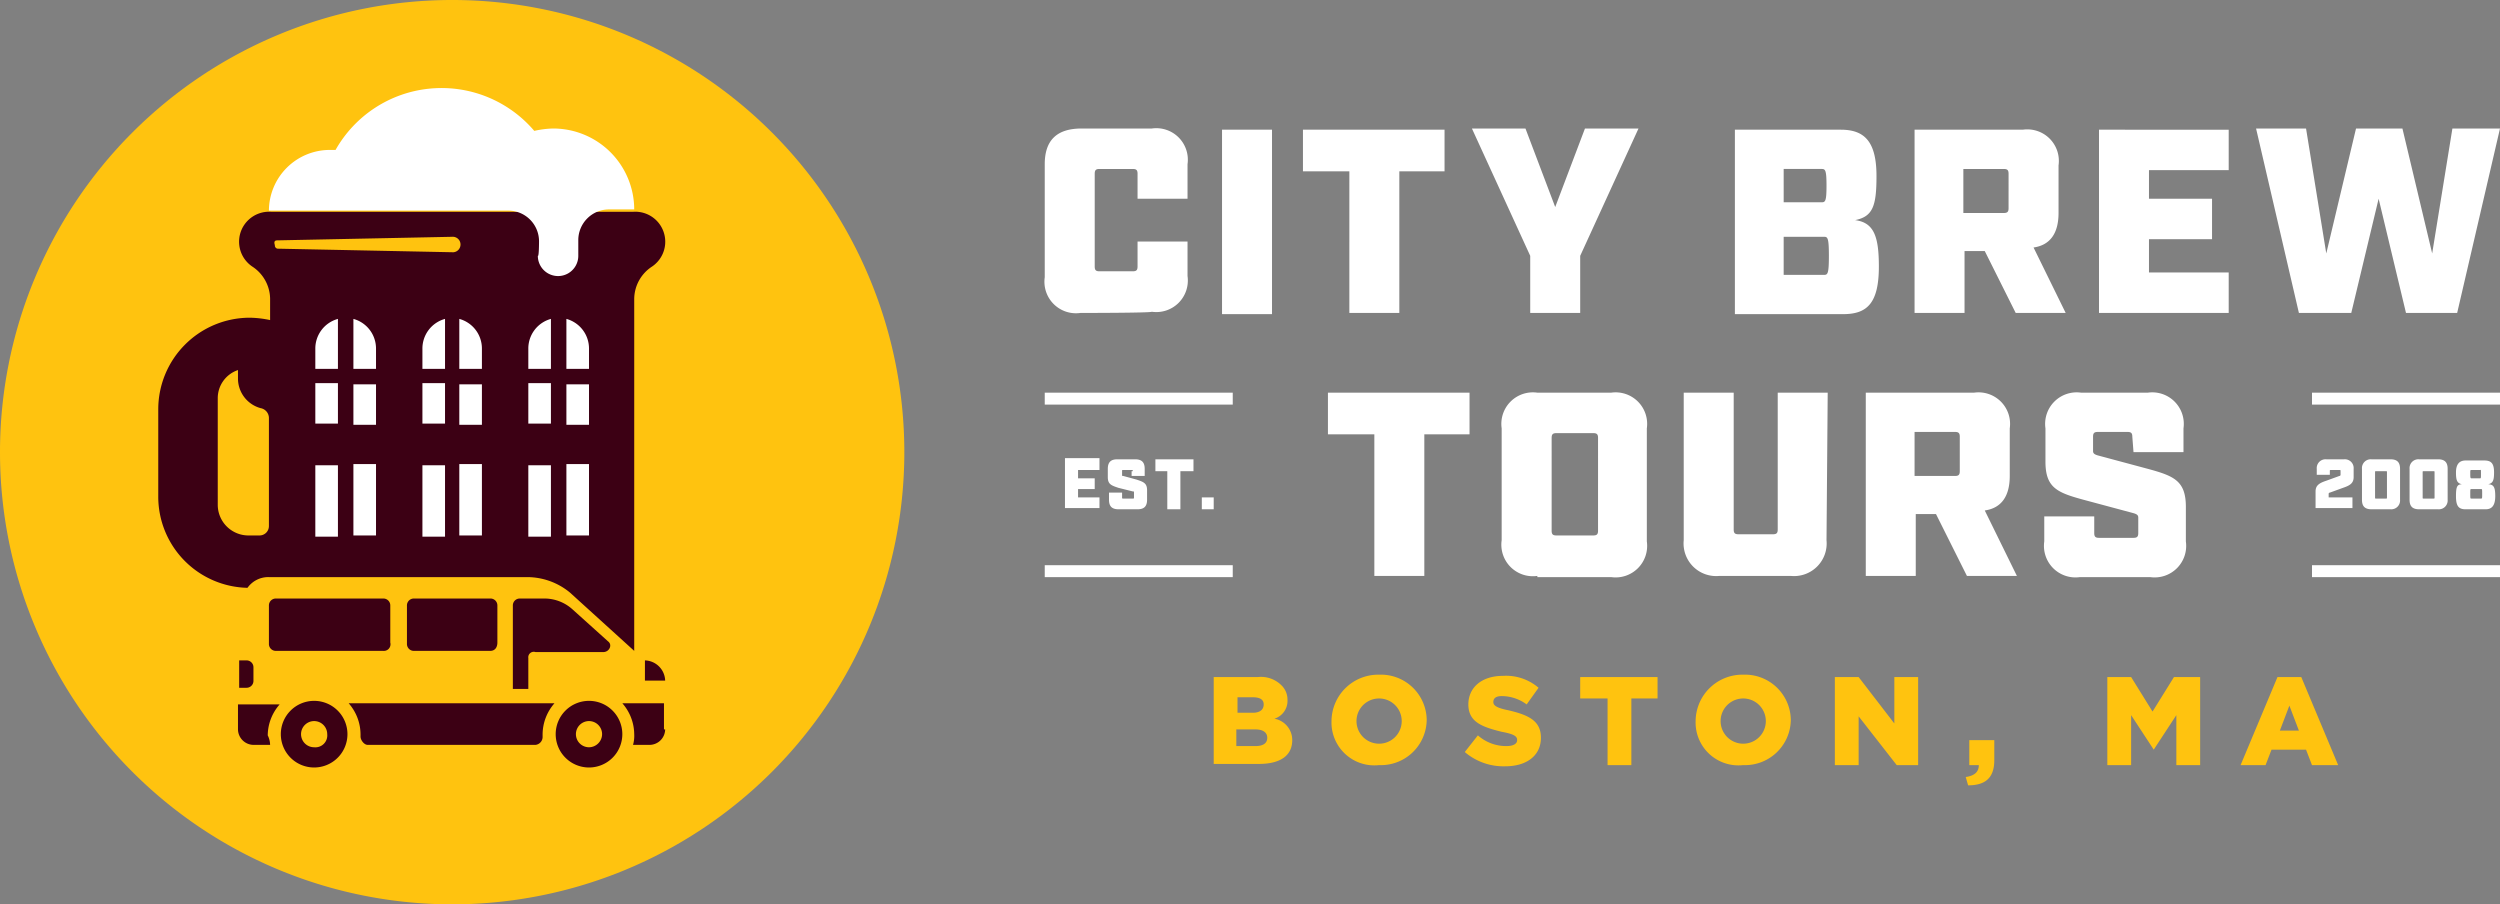
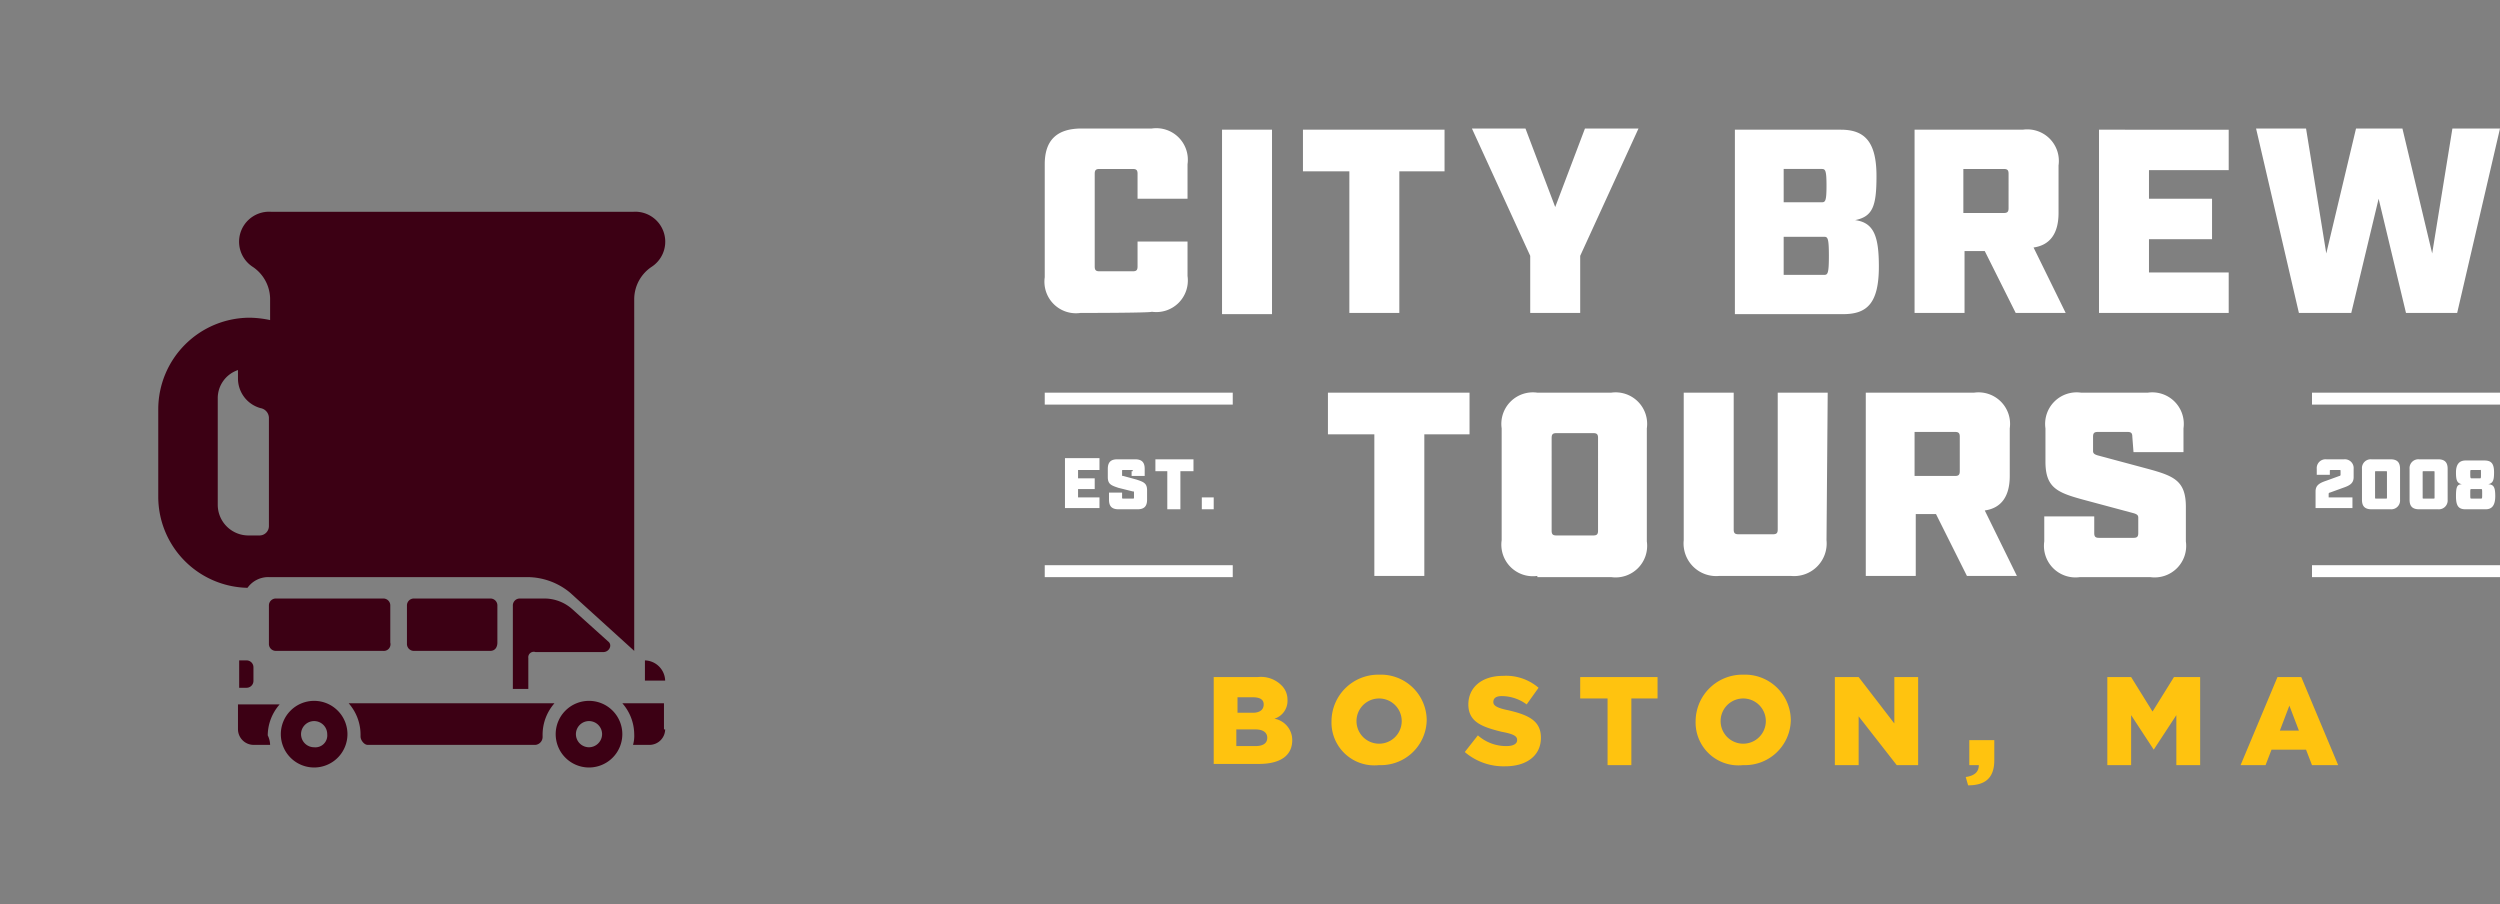
<svg xmlns="http://www.w3.org/2000/svg" id="Layer_1" data-name="Layer 1" viewBox="0 0 210.1 76">
  <rect x="0" y="0" width="210.1" height="76" fill="#808080" stroke="none" />
  <defs>
    <style>.cls-1{fill:none;}.cls-2{clip-path:url(#clip-path);}.cls-3{fill:#ffc30f;}.cls-4{fill:#3c0014;}.cls-5{fill:#fff;}</style>
    <clipPath id="clip-path">
      <rect class="cls-1" width="210.1" height="76" />
    </clipPath>
  </defs>
  <title>logo-boston-light</title>
  <g class="cls-2">
-     <path class="cls-3" d="M0,38A38,38,0,1,0,38,0,38,38,0,0,0,0,38" />
-   </g>
+     </g>
  <g class="cls-2">
    <path class="cls-4" d="M22.6,48.5H44.3a5.66,5.66,0,0,1,3.6,1.3l5.4,4.9V25.1a3.28,3.28,0,0,1,1.5-2.7,2.52,2.52,0,0,0-1.6-4.6H22.8a2.52,2.52,0,0,0-1.6,4.6,3.28,3.28,0,0,1,1.5,2.7v1.8a8.81,8.81,0,0,0-1.7-.2,7.7,7.7,0,0,0-7.7,7.7v7.3a7.66,7.66,0,0,0,7.5,7.7,2.14,2.14,0,0,1,1.8-.9m-4.3-15A2.49,2.49,0,0,1,20,31.1v.7a2.58,2.58,0,0,0,1.9,2.5.85.85,0,0,1,.7.8v9.1a.79.79,0,0,1-.8.8h-.9a2.58,2.58,0,0,1-2.6-2.6ZM41.2,54.7H34.8a.58.58,0,0,1-.6-.6V50.9a.58.58,0,0,1,.6-.6h6.4a.58.58,0,0,1,.6.6V54c0,.4-.2.7-.6.7m-9,0h-9a.58.58,0,0,1-.6-.6V50.9a.58.58,0,0,1,.6-.6h9a.58.58,0,0,1,.6.6V54a.56.56,0,0,1-.6.7m-11.5.8a.58.58,0,0,1,.6.6v1.1a.58.58,0,0,1-.6.6h-.6V55.5Zm33.5,0a1.75,1.75,0,0,1,1.7,1.7H54.2ZM30.3,61.9v-.2a4,4,0,0,0-1-2.6H46.6a4,4,0,0,0-1,2.6v.2a.67.67,0,0,1-.6.7H30.9c-.3,0-.6-.4-.6-.7m25.6-.6a1.32,1.32,0,0,1-1.3,1.3H53.2a2.77,2.77,0,0,0,.1-.9,4,4,0,0,0-1-2.6h3.5v2.2ZM22.7,62.6H21.3A1.32,1.32,0,0,1,20,61.3V59.2h3.5a4,4,0,0,0-1,2.6,1.88,1.88,0,0,1,.2.8m29.6-.9a2.8,2.8,0,1,1-2.8-2.8,2.8,2.8,0,0,1,2.8,2.8m-1.7,0a1.1,1.1,0,1,0-1.1,1.1,1.11,1.11,0,0,0,1.1-1.1m-21.4,0a2.8,2.8,0,1,1-2.8-2.8,2.8,2.8,0,0,1,2.8,2.8m-1.7,0a1.1,1.1,0,1,0-1.1,1.1,1,1,0,0,0,1.1-1.1m16.9-6.4v2.6H43.1v-7a.58.58,0,0,1,.6-.6h2.1a3.52,3.52,0,0,1,2.3.9l3,2.7c.4.3.1.9-.4.9H45a.46.46,0,0,0-.6.5" />
  </g>
  <g class="cls-2">
-     <path class="cls-5" d="M45.3,20.3a2.58,2.58,0,0,0-2.6-2.6H22.6a5.12,5.12,0,0,1,5.1-5.1h.5A10.23,10.23,0,0,1,44.9,11a7.77,7.77,0,0,1,1.6-.2,6.81,6.81,0,0,1,6.8,6.8H51.2a2.58,2.58,0,0,0-2.6,2.6v1.3a1.7,1.7,0,1,1-3.4,0C45.3,21.6,45.3,20.3,45.3,20.3ZM37.4,32.2H35.5v3.4h1.9Zm0-1.2V26.8a2.58,2.58,0,0,0-1.9,2.5V31Zm-9,1.2H26.5v3.4h1.9ZM29.7,31h1.9V29.3a2.58,2.58,0,0,0-1.9-2.5Zm16.6,1.2H44.4v3.4h1.9ZM28.4,31V26.8a2.58,2.58,0,0,0-1.9,2.5V31Zm19.2,0h1.9V29.3a2.58,2.58,0,0,0-1.9-2.5Zm-1.3,0V26.8a2.58,2.58,0,0,0-1.9,2.5V31Zm-7.7,0h1.9V29.3a2.58,2.58,0,0,0-1.9-2.5Zm0,14h1.9V39H38.6Zm9,0h1.9V39H47.6Zm-1.3-5.9H44.4v6h1.9Zm1.3-3.4h1.9V32.3H47.6Zm-9,0h1.9V32.3H38.6Zm-1.2,3.4H35.5v6h1.9ZM29.7,45h1.9V39H29.7Zm0-9.3h1.9V32.3H29.7Zm-1.3,3.4H26.5v6h1.9Z" />
-   </g>
+     </g>
  <g class="cls-2">
-     <path class="cls-3" d="M23.3,20.2,38,19.9a.65.65,0,0,1,.1,1.3h0l-14.7-.3a.27.27,0,0,1-.3-.3c-.1-.3,0-.4.2-.4" />
-   </g>
+     </g>
  <g class="cls-2">
    <path class="cls-5" d="M90.8,26.3a2.65,2.65,0,0,1-3-3V13.8c0-2,1-3,3.1-3h5.9a2.65,2.65,0,0,1,3,3v2.9H95.6V14.6c0-.3-.1-.4-.4-.4H92.4c-.3,0-.4.1-.4.4v7.8c0,.3.1.4.4.4h2.8c.3,0,.4-.1.4-.4V20.3h4.2v2.9a2.65,2.65,0,0,1-3,3C96.7,26.3,90.8,26.3,90.8,26.3Zm11.9-15.4h4.2V26.4h-4.2Zm14.9,3.5V26.3h-4.2V14.4h-3.9V10.9h11.9v3.5Zm11,11.9V21.5l-4.9-10.7h4.5l2.5,6.6,2.5-6.6h4.5l-4.9,10.7v4.8Zm26.1-15.4c2,0,3,1,3,3.9,0,2.5-.3,3.4-1.8,3.7,1.6.2,2,1.4,2,3.9,0,3.1-1,4-3,4h-9.1V10.9ZM153.1,17c.3,0,.4-.1.4-1.4s-.1-1.4-.4-1.4h-3.2V17Zm.2,6.1c.3,0,.4-.1.4-1.6s-.1-1.6-.4-1.6h-3.4v3.2Zm16.1,3.2-2.6-5.2h-1.7v5.2h-4.2V10.9H170a2.65,2.65,0,0,1,3,3v4c0,1.7-.7,2.7-2.1,2.9l2.7,5.5Zm-1-8.4c.3,0,.4-.1.4-.4V14.6c0-.3-.1-.4-.4-.4H165v3.7Zm18.9-7v3.4h-6.7v2.4h5.3v3.4h-5.3v2.8h6.7v3.4H176.4V10.9Zm14.9,15.4-2.3-9.6-2.3,9.6h-4.4l-3.6-15.5h4.2l1.7,10.5L198,10.8h3.9l2.5,10.5,1.7-10.5h4l-3.6,15.5ZM119.7,36.5V48.4h-4.2V36.5h-3.9V33h11.9v3.5Zm9.5,11.9a2.65,2.65,0,0,1-3-3V36a2.65,2.65,0,0,1,3-3h6.2a2.65,2.65,0,0,1,3,3v9.5a2.65,2.65,0,0,1-3,3h-6.2Zm1.2-3.8c0,.3.1.4.4.4h3.1c.3,0,.4-.1.4-.4V36.8c0-.3-.1-.4-.4-.4h-3.1c-.3,0-.4.1-.4.4Zm23.1.8a2.74,2.74,0,0,1-3,3h-6a2.74,2.74,0,0,1-3-3V33h4.2V44.5c0,.3.1.4.4.4H149c.3,0,.4-.1.4-.4V33h4.2l-.1,12.4Zm11.8,3-2.6-5.2H161v5.2h-4.2V33h9.1a2.65,2.65,0,0,1,3,3v4c0,1.7-.7,2.7-2.1,2.9l2.7,5.5Zm-1-8.4c.3,0,.4-.1.4-.4V36.7c0-.3-.1-.4-.4-.4h-3.4V40Zm14.9-3.3c0-.3-.1-.4-.4-.4h-2.5c-.3,0-.4.1-.4.4v1.2c0,.2.1.3.5.4l4.1,1.1c2.2.6,3.2,1,3.2,3.2v2.9a2.65,2.65,0,0,1-3,3h-5.9a2.65,2.65,0,0,1-3-3V43.4H176v1.4c0,.3.1.4.4.4h2.9c.3,0,.4-.1.4-.4V43.5c0-.2-.1-.3-.5-.4L175.1,42c-2.2-.6-3.2-1-3.2-3.2V36a2.65,2.65,0,0,1,3-3h5.6a2.65,2.65,0,0,1,3,3v2h-4.2l-.1-1.3ZM92.4,38.6v.9H90.6v.7H92v.9H90.6v.7h1.8v.9H89.5V38.5h2.9Zm2.8,1c0-.1,0-.1-.1-.1h-.7c-.1,0-.1,0-.1.1v.3c0,.1,0,.1.1.1l1.1.3c.6.2.9.3.9.9V42c0,.6-.3.8-.8.8H94c-.6,0-.8-.3-.8-.8v-.6h1.1v.4c0,.1,0,.1.1.1h.8c.1,0,.1,0,.1-.1v-.4c0-.1,0-.1-.1-.1L94,41c-.6-.2-.9-.3-.9-.9v-.7c0-.6.3-.8.8-.8h1.5c.6,0,.8.3.8.8V40H95.1v-.4Zm4,0v3.2H98.1V39.6h-1v-1h3.2v1Zm1.8,2.2h1v1h-1Zm2.6-8.8H87.8v1h15.8Zm0,14.5H87.8v1h15.8Zm92.2-7.6h-1.1v-.5a.74.74,0,0,1,.8-.8H197a.74.74,0,0,1,.8.8v.7c0,.5-.3.7-.9.9l-1.1.4a.1.1,0,0,0-.1.1v.3h2v.9h-3.1V41.3c0-.5.3-.7.9-.9l1.1-.4a.1.1,0,0,0,.1-.1v-.3c0-.1,0-.1-.1-.1h-.7c-.1,0-.1,0-.1.1v.3Zm3.5,2.9c-.6,0-.8-.3-.8-.8V39.4a.74.74,0,0,1,.8-.8h1.6c.6,0,.8.3.8.8V42a.74.74,0,0,1-.8.8Zm.3-1c0,.1,0,.1.1.1h.8c.1,0,.1,0,.1-.1V39.7c0-.1,0-.1-.1-.1h-.8c-.1,0-.1,0-.1.1Zm3.7,1c-.6,0-.8-.3-.8-.8V39.4a.74.74,0,0,1,.8-.8h1.6c.6,0,.8.3.8.8V42a.74.74,0,0,1-.8.8Zm.3-1c0,.1,0,.1.1.1h.8c.1,0,.1,0,.1-.1V39.7c0-.1,0-.1-.1-.1h-.8c-.1,0-.1,0-.1.1Zm6.1-.1c0,.8-.3,1.1-.8,1.1h-1.7c-.6,0-.8-.3-.8-1.1s.1-1,.5-1c-.4-.1-.5-.3-.5-1s.3-1,.8-1h1.6c.6,0,.8.3.8,1s-.1.9-.5,1c.5,0,.6.3.6,1m-1.2.2c.1,0,.1,0,.1-.4s0-.4-.1-.4h-.8c-.1,0-.1,0-.1.4s0,.4.1.4Zm-.8-2.4c-.1,0-.1,0-.1.3s0,.4.1.4h.7c.1,0,.1,0,.1-.4s0-.3-.1-.3Zm2.4,8H194.3v1h15.8Zm0-14.5H194.3v1h15.8Z" />
  </g>
  <path class="cls-3" d="M101.9,56.9h3.8a2.44,2.44,0,0,1,2,.7,1.66,1.66,0,0,1,.5,1.2h0a1.57,1.57,0,0,1-1.1,1.6,1.82,1.82,0,0,1,1.5,1.8h0c0,1.3-1,2-2.8,2H102V56.9Zm4.3,2.3q0-.6-.9-.6H104v1.3h1.3c.5,0,.9-.2.9-.7Zm-.7,2.1h-1.6v1.4h1.6c.6,0,1-.2,1-.7h0C106.5,61.6,106.2,61.3,105.5,61.3Zm6.4-.7h0a3.93,3.93,0,0,1,4-3.9,3.85,3.85,0,0,1,4,3.8h0a3.85,3.85,0,0,1-4,3.8A3.6,3.6,0,0,1,111.9,60.6Zm5.9,0h0a1.9,1.9,0,1,0-3.8,0h0a1.9,1.9,0,1,0,3.8,0Zm5.3,2.6,1.1-1.4a3.58,3.58,0,0,0,2.4.9c.6,0,.9-.2.9-.5h0c0-.3-.2-.5-1.3-.7-1.6-.4-2.8-.8-2.8-2.3h0c0-1.4,1.1-2.4,2.9-2.4a4.19,4.19,0,0,1,3,1l-1,1.4a3.52,3.52,0,0,0-2.1-.7c-.5,0-.7.2-.7.5h0c0,.3.3.5,1.3.7,1.7.4,2.7.9,2.7,2.3h0c0,1.5-1.2,2.4-3,2.4A5,5,0,0,1,123.1,63.2ZM135,58.7h-2.2V56.9h6.5v1.8h-2.2v5.6h-2V58.7Zm7.5,1.9h0a3.93,3.93,0,0,1,4-3.9,3.85,3.85,0,0,1,4,3.8h0a3.85,3.85,0,0,1-4,3.8A3.6,3.6,0,0,1,142.5,60.6Zm5.9,0h0a1.9,1.9,0,1,0-3.8,0h0a1.9,1.9,0,1,0,3.8,0Zm5.9-3.7h1.9l3,3.9V56.9h2v7.4h-1.8l-3.2-4.1v4.1h-2V56.9Zm10.9,8.4c.7-.1,1.1-.4,1.1-1h-.8V62.2h2.1v1.7c0,1.6-.9,2.1-2.2,2.1Zm11.7-8.4h2.2l1.8,2.9,1.8-2.9h2.2v7.4h-2V60.1L181,63h0l-1.9-2.9v4.2h-2V56.9Zm14.5,0h2l3.1,7.4h-2.2l-.5-1.3h-2.9l-.5,1.3h-2.1Zm1.8,4.5-.8-2.1-.8,2.1Z" />
</svg>